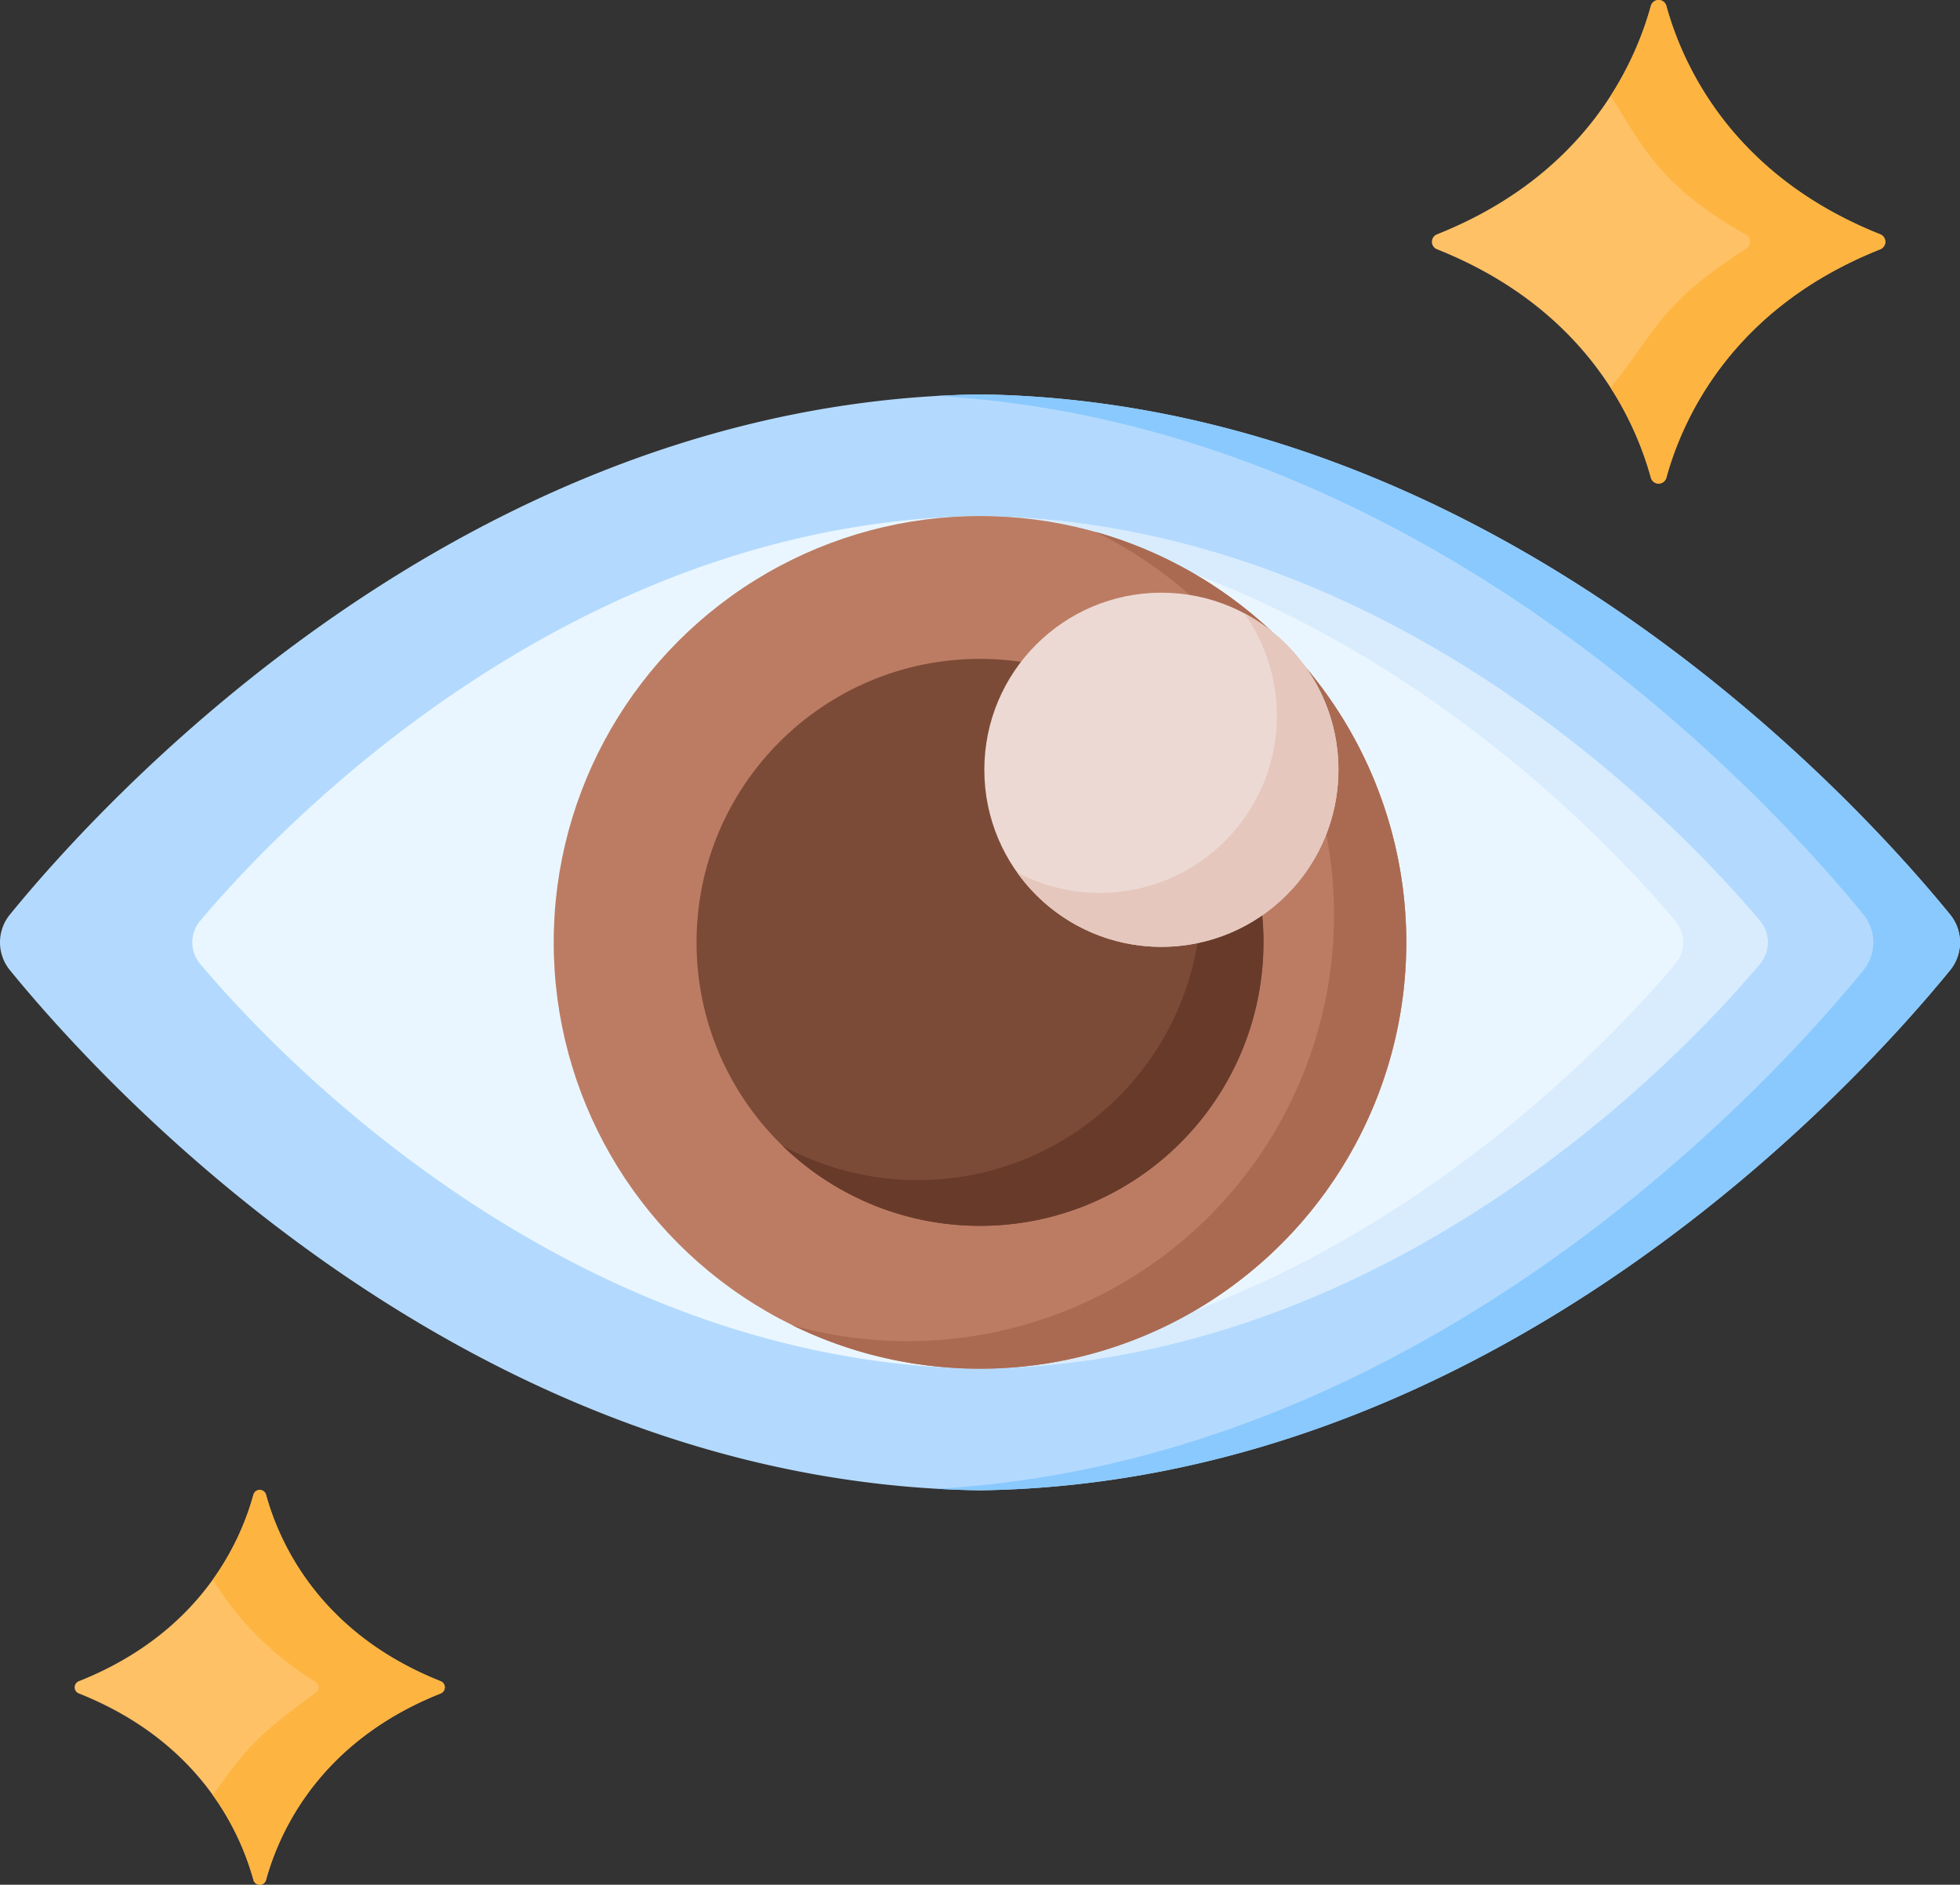
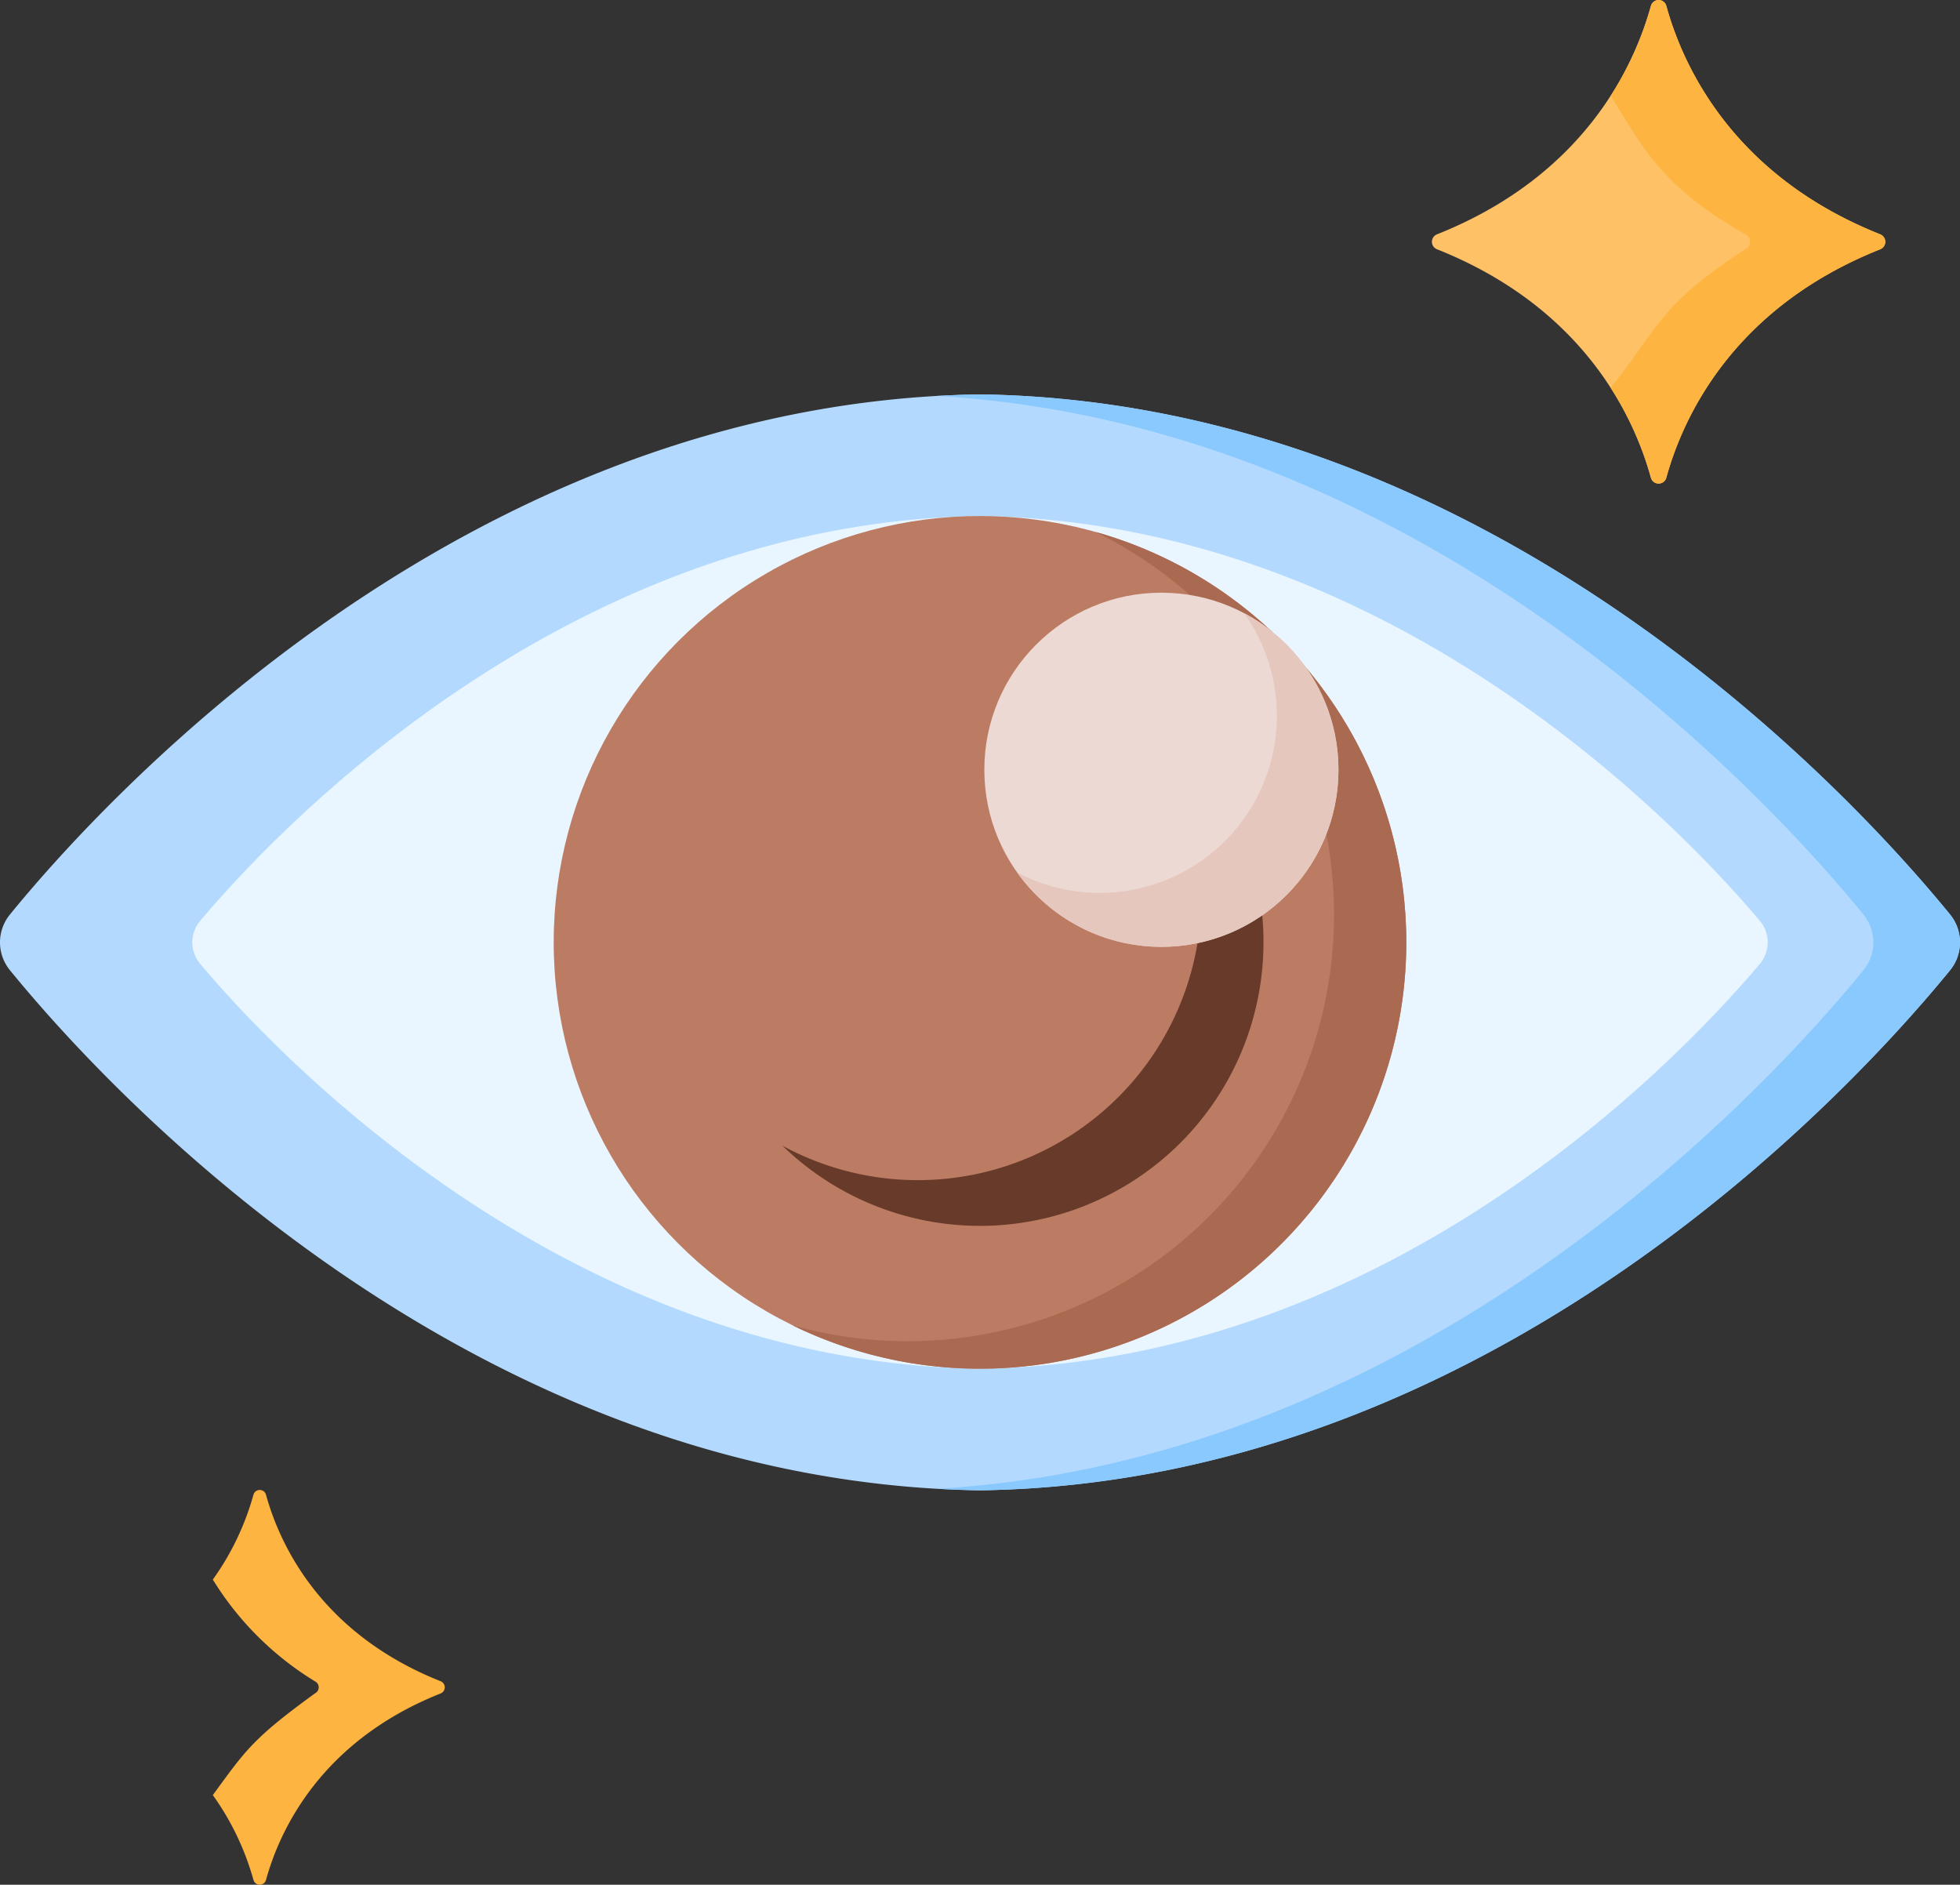
<svg xmlns="http://www.w3.org/2000/svg" width="166" height="159.602" viewBox="0 0 166 159.602">
  <rect x="0" y="0" width="166" height="159.602" fill="#333333" stroke="none" />
  <g id="Group_22" data-name="Group 22" transform="translate(0 -9.867)">
    <path id="Path_43" data-name="Path 43" d="M83,112.877c-43.815.635-74.541,34.7-82.162,44.049a3.724,3.724,0,0,0,0,4.708c7.62,9.354,38.347,43.414,82.162,44.049,43.815-.635,74.541-34.7,82.162-44.049a3.724,3.724,0,0,0,0-4.708C157.541,147.573,126.815,113.512,83,112.877Z" transform="translate(0 -69.612)" fill="#b3dafe" />
    <path id="Path_44" data-name="Path 44" d="M330.515,161.635c-7.622,9.352-38.349,43.414-82.163,44.048-1.235-.017-2.457-.064-3.669-.134,41.858-2.4,71.085-34.826,78.49-43.914a3.726,3.726,0,0,0,0-4.711c-7.405-9.088-36.633-41.514-78.49-43.914,1.212-.07,2.434-.117,3.669-.134,43.814.634,74.54,34.7,82.163,44.048A3.735,3.735,0,0,1,330.515,161.635Z" transform="translate(-165.352 -69.611)" fill="#8ac9fe" />
    <path id="Path_45" data-name="Path 45" d="M116.95,144.641c-35.217.494-59.913,27-66.038,34.273a2.827,2.827,0,0,0,0,3.663c6.125,7.278,30.821,33.779,66.038,34.273,35.217-.494,59.913-27,66.038-34.273a2.827,2.827,0,0,0,0-3.663C176.863,171.636,152.167,145.135,116.95,144.641Z" transform="translate(-33.95 -91.077)" fill="#eaf6ff" />
-     <path id="Path_46" data-name="Path 46" d="M314.577,182.58c-6.123,7.279-30.82,33.778-66.037,34.272q-1.791-.024-3.579-.14c33.307-2.143,56.541-27.1,62.458-34.132a2.826,2.826,0,0,0,0-3.663c-5.916-7.028-29.151-31.988-62.458-34.132q1.773-.115,3.579-.14c35.217.494,59.914,26.993,66.037,34.272A2.826,2.826,0,0,1,314.577,182.58Z" transform="translate(-165.54 -91.08)" fill="#d8ecfe" />
    <circle id="Ellipse_2" data-name="Ellipse 2" cx="36.105" cy="36.105" r="36.105" transform="translate(46.895 53.563)" fill="#bc7c63" />
    <path id="Path_47" data-name="Path 47" d="M258.994,183.54A36.116,36.116,0,0,1,207,215.966a36.111,36.111,0,0,0,25.655-67.192A36.116,36.116,0,0,1,258.994,183.54Z" transform="translate(-139.889 -93.87)" fill="#aa6a51" />
-     <circle id="Ellipse_3" data-name="Ellipse 3" cx="24.008" cy="24.008" r="24.008" transform="translate(58.992 65.66)" fill="#7c4b37" />
    <path id="Path_48" data-name="Path 48" d="M245.144,212.025a24.01,24.01,0,0,1-40.736,17.221A24.011,24.011,0,0,0,232.6,190.924a24,24,0,0,1,12.547,21.1Z" transform="translate(-138.135 -122.355)" fill="#683a2a" />
    <circle id="Ellipse_4" data-name="Ellipse 4" cx="14.995" cy="14.995" r="14.995" transform="translate(83.367 60.057)" fill="#edd9d3" />
-     <path id="Path_49" data-name="Path 49" d="M292.913,183.294a14.994,14.994,0,0,1-27.211,8.694,15,15,0,0,0,19.231-21.949A14.983,14.983,0,0,1,292.913,183.294Z" transform="translate(-179.556 -108.241)" fill="#e5c7be" />
-     <path id="Path_50" data-name="Path 50" d="M34.645,399.429c-1.123,4.082-4.544,11.714-14.786,15.789a.556.556,0,0,0,0,1.036c10.242,4.075,13.663,11.707,14.786,15.789a.553.553,0,0,0,1.067,0c1.123-4.082,4.544-11.714,14.786-15.789a.556.556,0,0,0,0-1.036c-10.242-4.075-13.663-11.707-14.786-15.789a.553.553,0,0,0-1.067,0Z" transform="translate(-13.181 -262.983)" fill="#fec165" />
+     <path id="Path_49" data-name="Path 49" d="M292.913,183.294a14.994,14.994,0,0,1-27.211,8.694,15,15,0,0,0,19.231-21.949A14.983,14.983,0,0,1,292.913,183.294" transform="translate(-179.556 -108.241)" fill="#e5c7be" />
    <path id="Path_51" data-name="Path 51" d="M74.89,416.255c-10.242,4.072-13.664,11.707-14.789,15.786a.551.551,0,0,1-1.066,0,22.785,22.785,0,0,0-3.439-7.178c2.787-3.816,3.4-4.8,8.666-8.625a.565.565,0,0,0,0-1,26.191,26.191,0,0,1-8.666-8.626,22.78,22.78,0,0,0,3.439-7.178.551.551,0,0,1,1.066,0c1.125,4.079,4.547,11.714,14.789,15.786A.558.558,0,0,1,74.89,416.255Z" transform="translate(-37.571 -262.983)" fill="#fdb441" />
    <path id="Path_52" data-name="Path 52" d="M392.6,10.371c-1.376,5-5.566,14.349-18.112,19.341a.681.681,0,0,0,0,1.268c12.546,4.992,16.737,14.341,18.112,19.341a.678.678,0,0,0,1.308,0c1.375-5,5.566-14.349,18.112-19.341a.681.681,0,0,0,0-1.268c-12.546-4.992-16.737-14.341-18.112-19.341a.678.678,0,0,0-1.308,0Z" transform="translate(-252.781 -0.003)" fill="#fec165" />
    <path id="Path_53" data-name="Path 53" d="M443.568,30.979c-12.543,4.99-16.736,14.338-18.111,19.339a.677.677,0,0,1-1.307,0,27.882,27.882,0,0,0-3.412-7.618c4.065-5.022,4.065-6.971,11.413-11.723a.7.7,0,0,0,0-1.269c-7.349-4.183-8.7-7.5-11.413-11.723a27.892,27.892,0,0,0,3.412-7.618.677.677,0,0,1,1.307,0c1.376,5,5.568,14.349,18.111,19.342a.681.681,0,0,1,0,1.269Z" transform="translate(-284.327)" fill="#fdb441" />
  </g>
</svg>